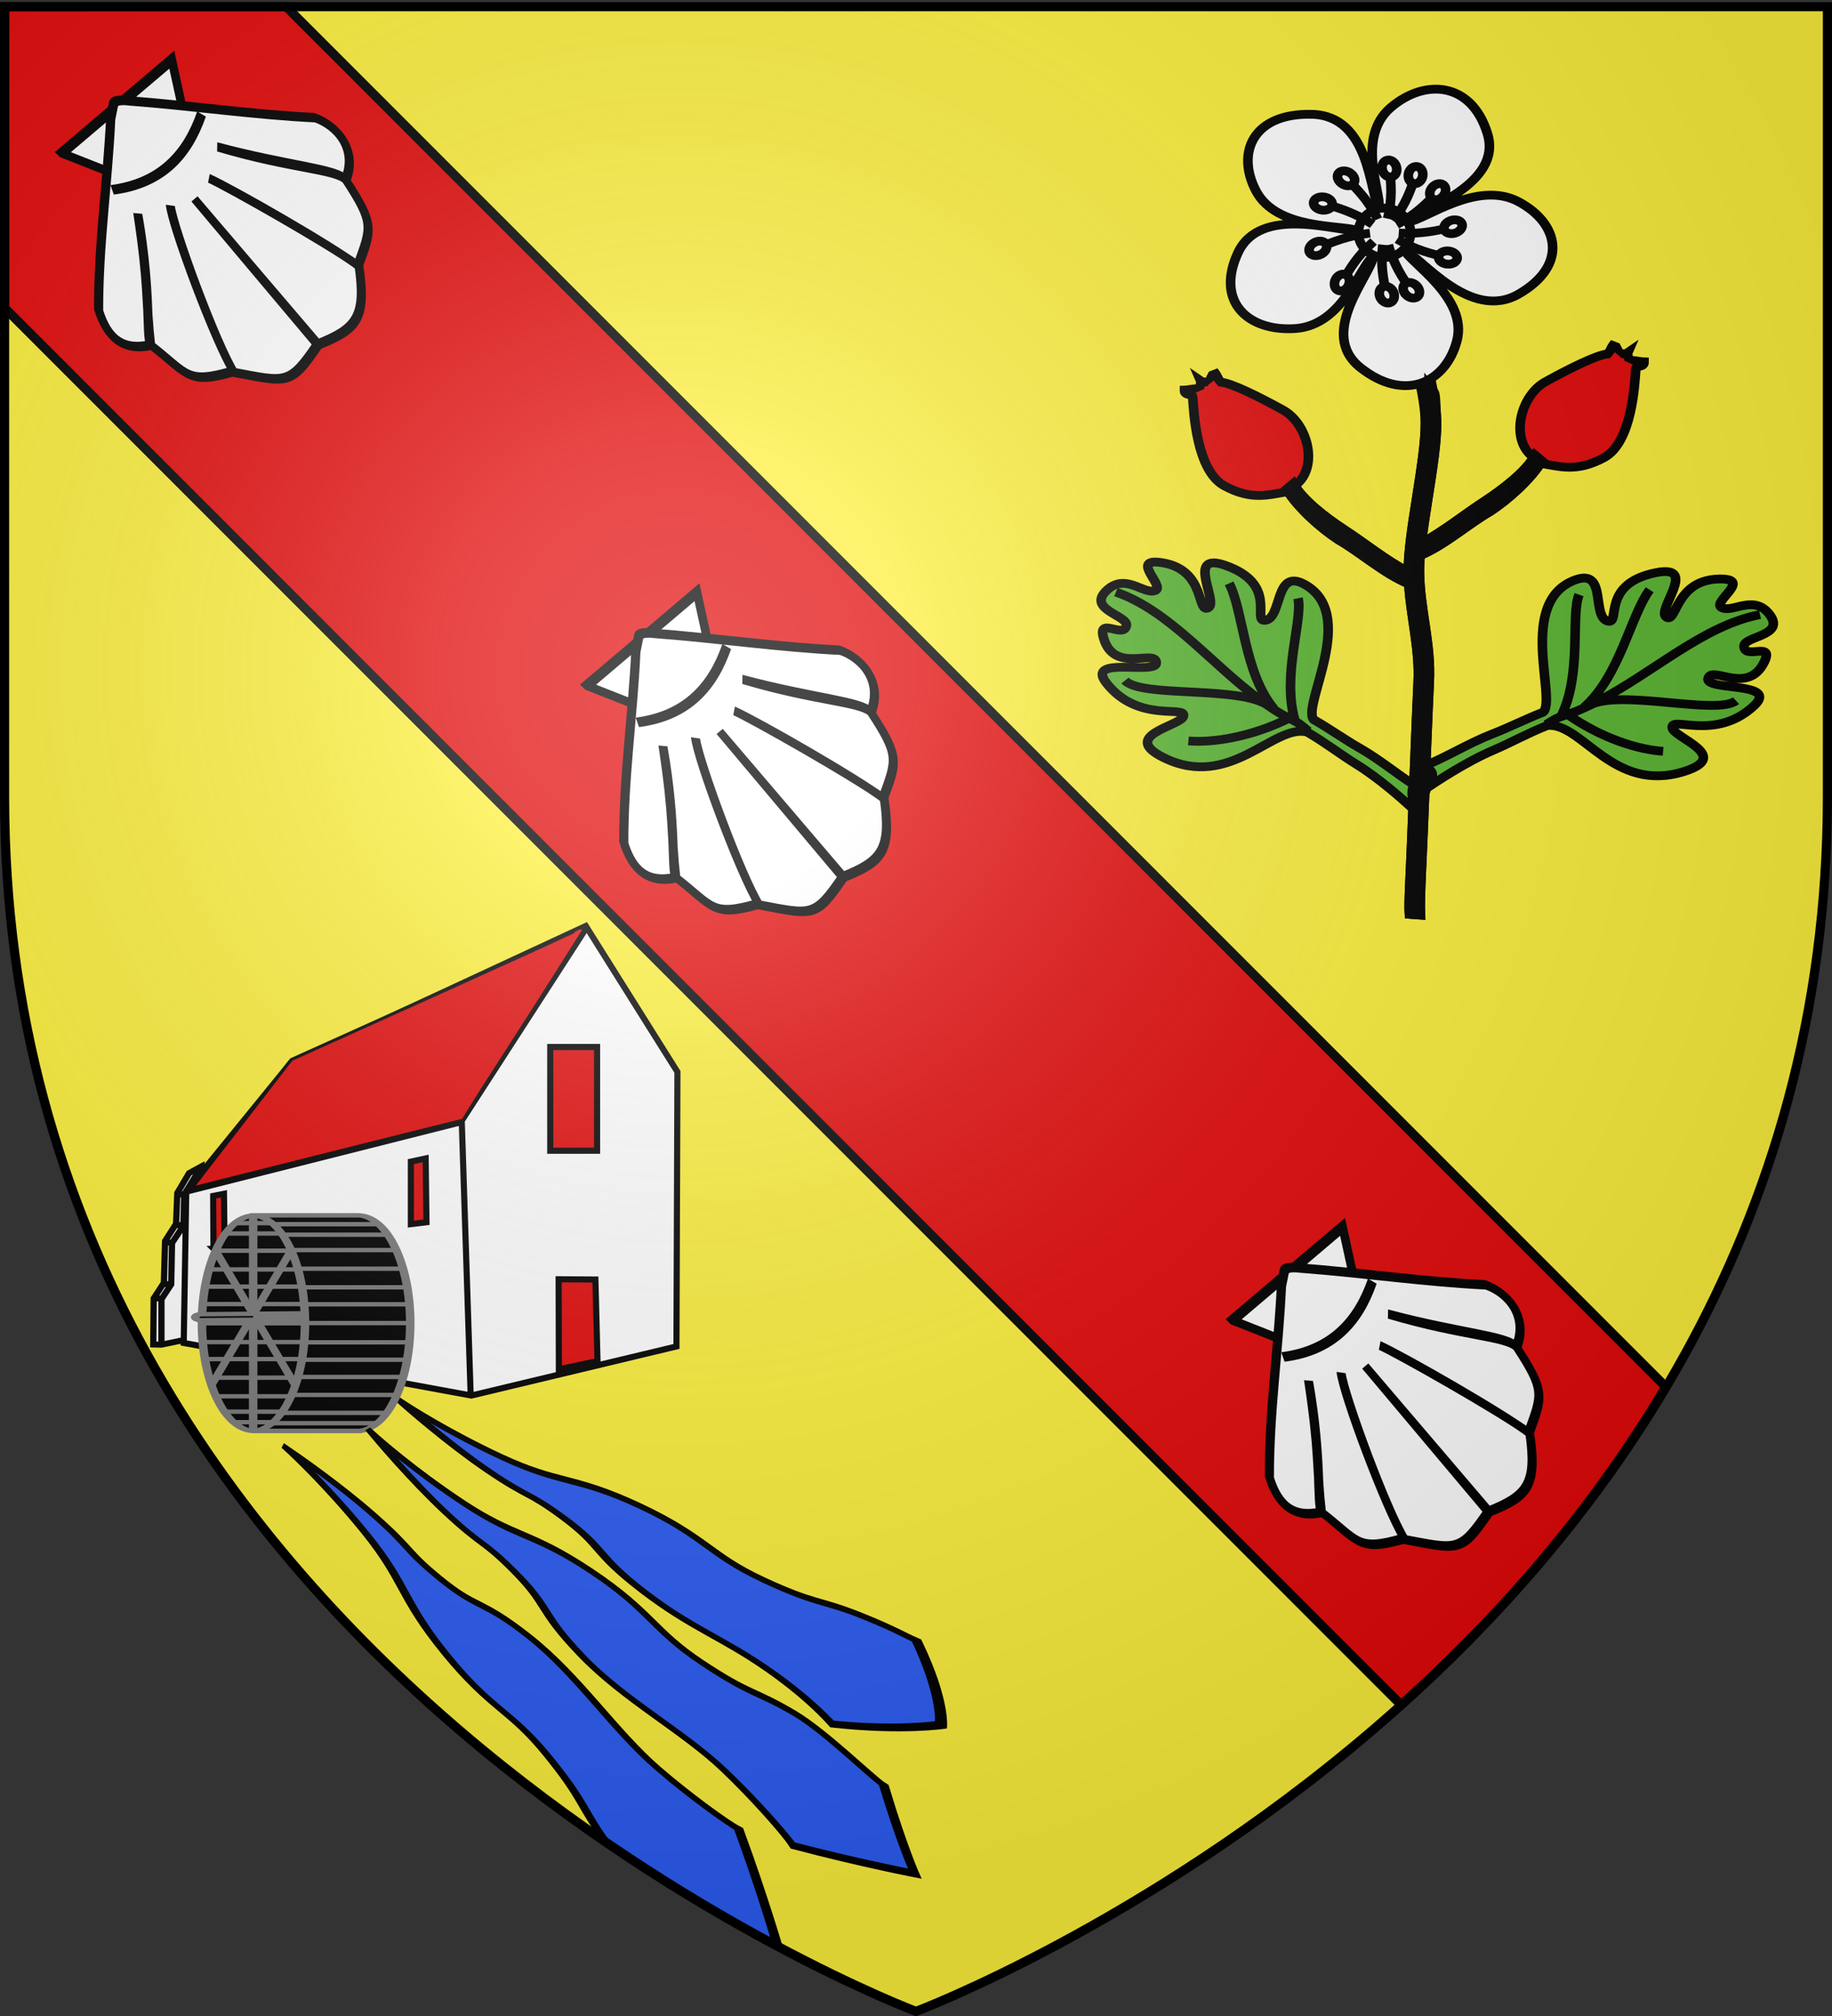
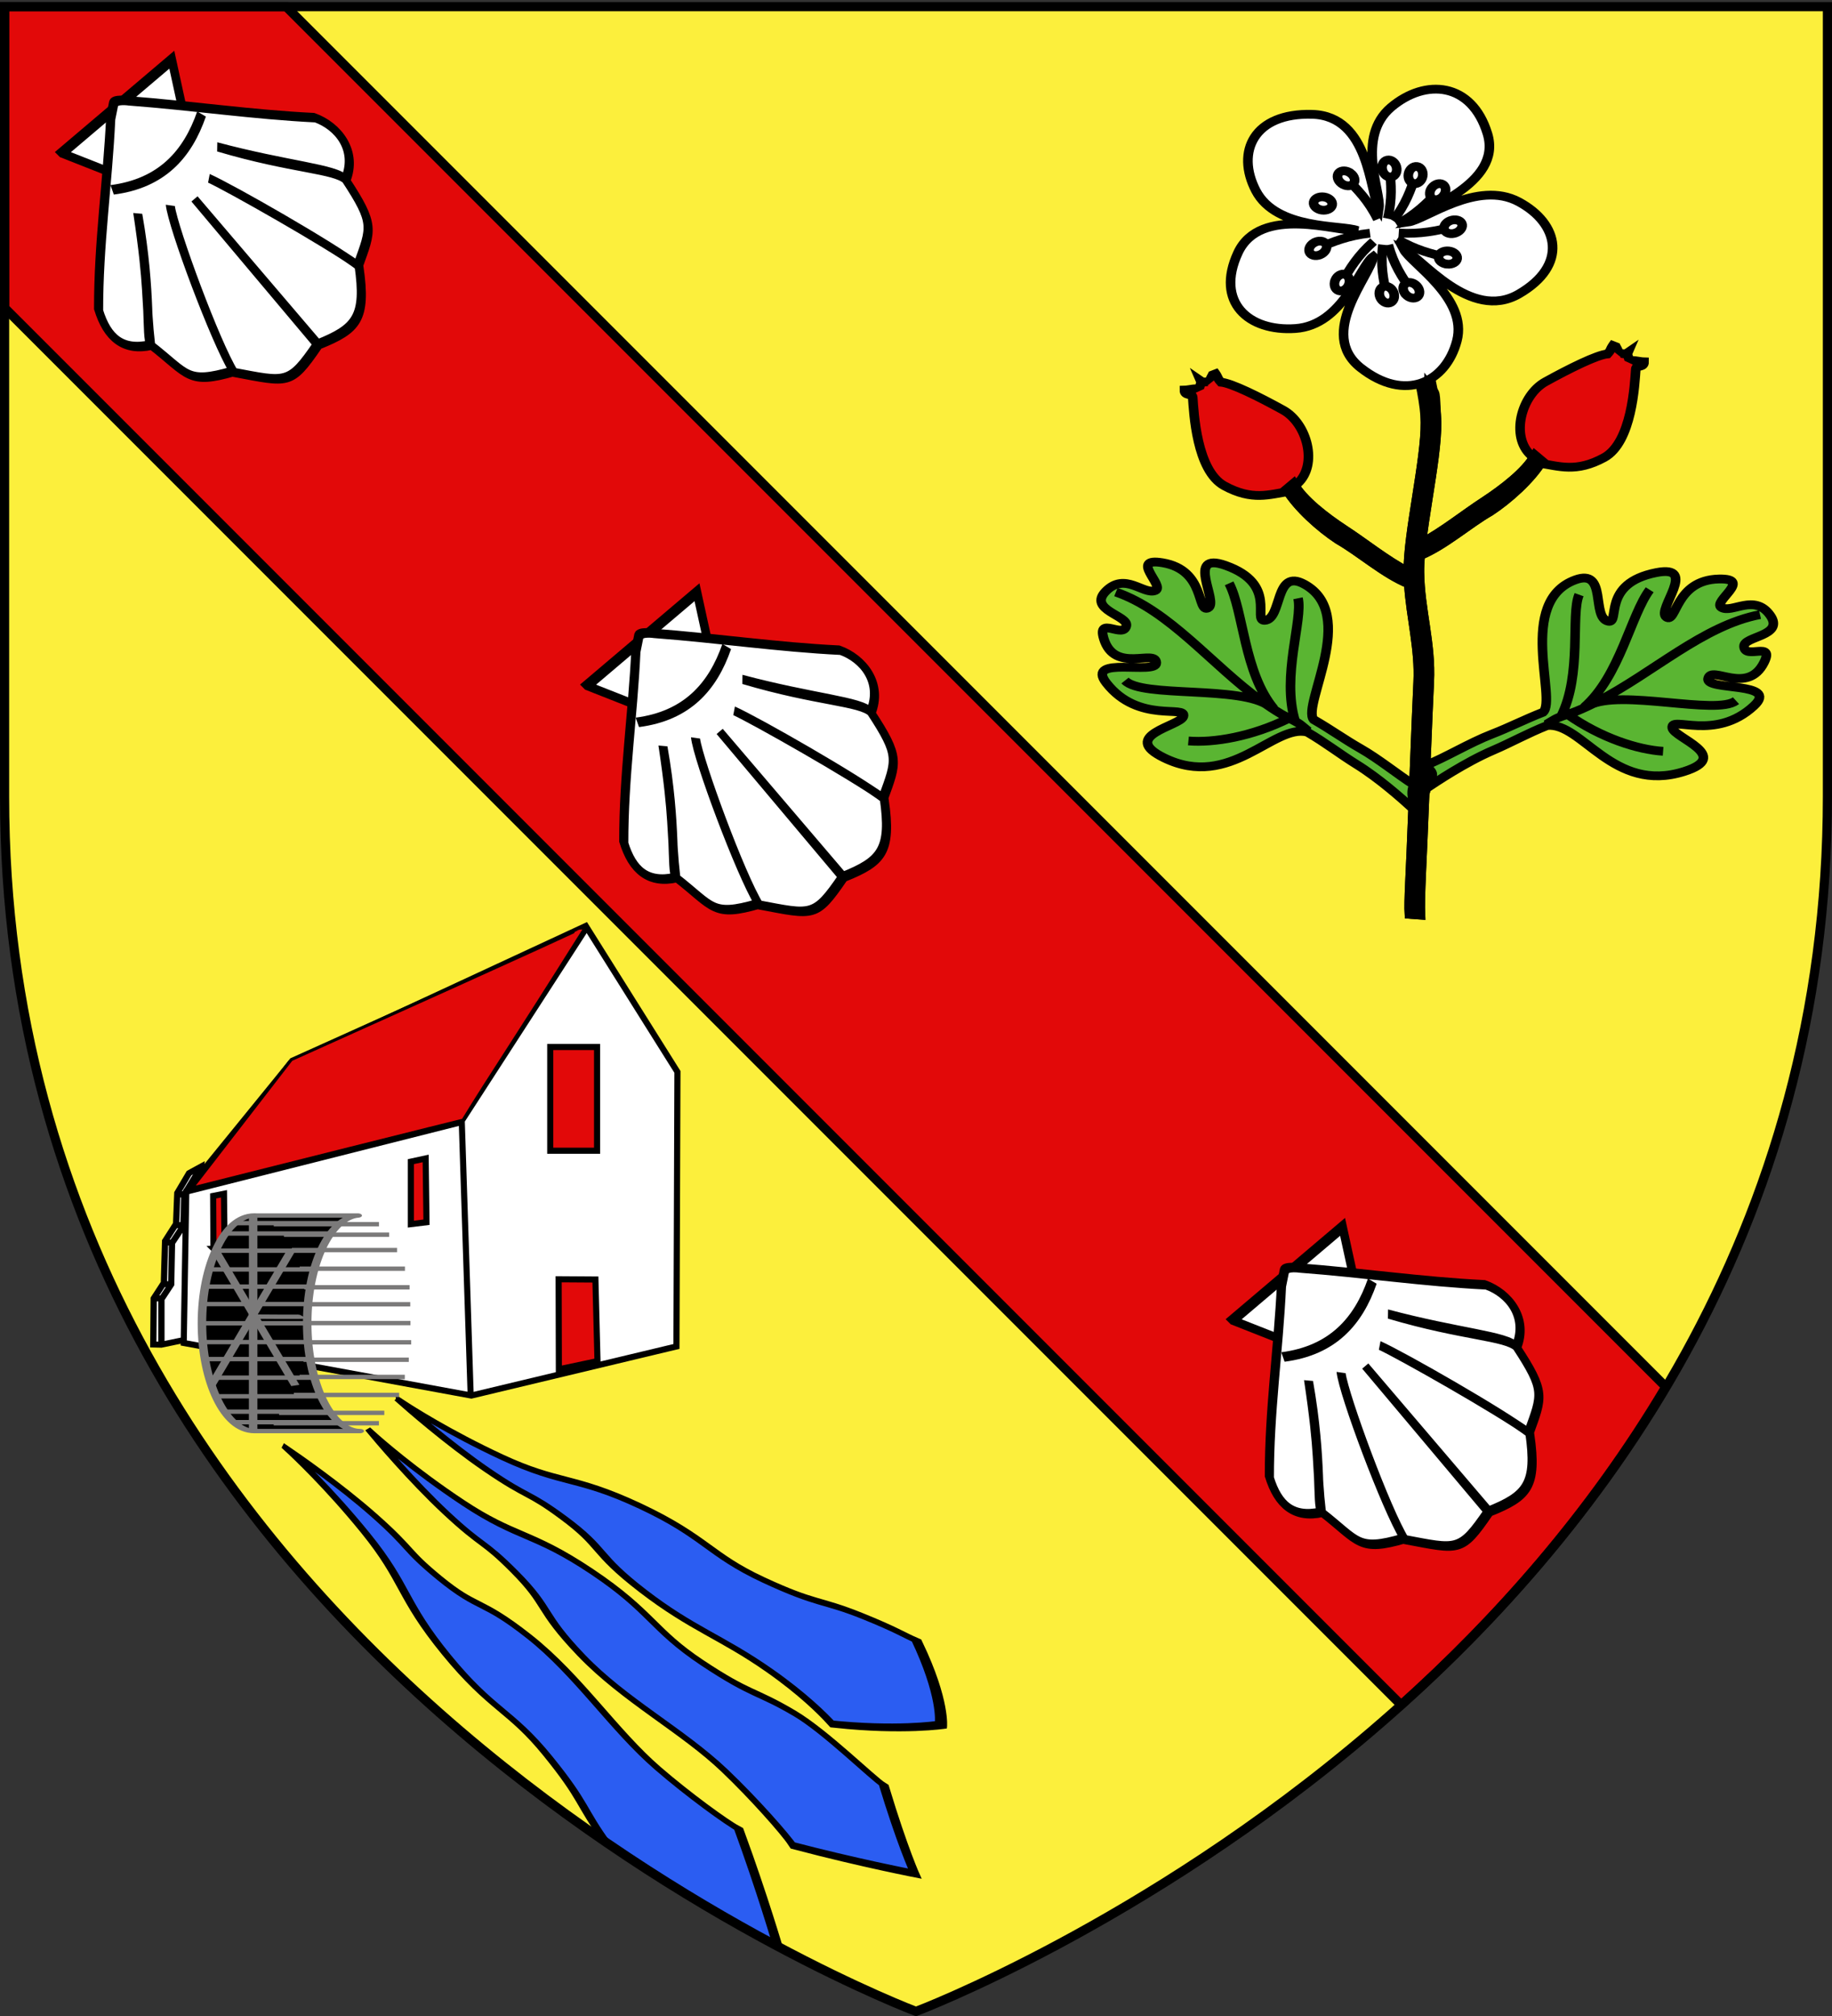
<svg xmlns="http://www.w3.org/2000/svg" xmlns:xlink="http://www.w3.org/1999/xlink" width="600" height="660" version="1.0">
  <rect width="100%" height="100%" fill="#333333" stroke="none" />
  <defs>
    <linearGradient id="a">
      <stop offset="0" style="stop-color:white;stop-opacity:.314" />
      <stop offset=".19" style="stop-color:white;stop-opacity:.251" />
      <stop offset=".6" style="stop-color:#6b6b6b;stop-opacity:.125" />
      <stop offset="1" style="stop-color:black;stop-opacity:.125" />
    </linearGradient>
    <linearGradient id="c">
      <stop offset="0" style="stop-color:#fd0000;stop-opacity:1" />
      <stop offset=".5" style="stop-color:#e77275;stop-opacity:.659" />
      <stop offset="1" style="stop-color:black;stop-opacity:.323" />
    </linearGradient>
    <linearGradient id="b">
      <stop offset="0" style="stop-color:white;stop-opacity:.314" />
      <stop offset=".19" style="stop-color:white;stop-opacity:.251" />
      <stop offset=".6" style="stop-color:#6b6b6b;stop-opacity:.125" />
      <stop offset="1" style="stop-color:black;stop-opacity:.125" />
    </linearGradient>
    <linearGradient id="d">
      <stop offset="0" style="stop-color:#fd0000;stop-opacity:1" />
      <stop offset=".5" style="stop-color:#e77275;stop-opacity:.659" />
      <stop offset="1" style="stop-color:black;stop-opacity:.323" />
    </linearGradient>
    <linearGradient id="e">
      <stop offset="0" style="stop-color:white;stop-opacity:.314" />
      <stop offset=".19" style="stop-color:white;stop-opacity:.251" />
      <stop offset=".6" style="stop-color:#6b6b6b;stop-opacity:.125" />
      <stop offset="1" style="stop-color:black;stop-opacity:.125" />
    </linearGradient>
    <linearGradient id="f">
      <stop offset="0" style="stop-color:#fff;stop-opacity:.314" />
      <stop offset=".19" style="stop-color:#fff;stop-opacity:.251" />
      <stop offset=".6" style="stop-color:#6b6b6b;stop-opacity:.125" />
      <stop offset="1" style="stop-color:#000;stop-opacity:.125" />
    </linearGradient>
    <linearGradient id="h">
      <stop offset="0" style="stop-color:#fd0000;stop-opacity:1" />
      <stop offset=".5" style="stop-color:#e77275;stop-opacity:.659" />
      <stop offset="1" style="stop-color:#000;stop-opacity:.323" />
    </linearGradient>
    <linearGradient id="g">
      <stop offset="0" style="stop-color:#fff;stop-opacity:.314" />
      <stop offset=".19" style="stop-color:#fff;stop-opacity:.251" />
      <stop offset=".6" style="stop-color:#6b6b6b;stop-opacity:.125" />
      <stop offset="1" style="stop-color:#000;stop-opacity:.125" />
    </linearGradient>
    <radialGradient xlink:href="#a" id="j" cx="221.445" cy="226.331" r="300" fx="221.445" fy="226.331" gradientTransform="matrix(1.353 0 0 1.349 -77.63 -85.747)" gradientUnits="userSpaceOnUse" />
  </defs>
  <g style="display:inline">
    <path d="M300 658.5s298.5-112.32 298.5-397.772V2.176H1.5v258.552C1.5 546.18 300 658.5 300 658.5z" style="fill:#fcef3c;fill-opacity:1;fill-rule:evenodd;stroke:none;stroke-width:1px;stroke-linecap:butt;stroke-linejoin:miter;stroke-opacity:1" />
    <g style="display:inline">
      <path d="M0 0h600v660H0z" style="fill:none;stroke:none" />
    </g>
    <g style="display:inline" transform="matrix(-1 0 0 1 600 0)">
      <path d="M598.5 100.781 141.125 558.156c-31.35-28.132-62.039-62.67-86.688-104.125L506.281 2.187H598.5v98.594z" style="fill:#e20909;fill-opacity:1;fill-rule:evenodd;stroke:#000;stroke-width:3;stroke-linecap:butt;stroke-linejoin:miter;stroke-miterlimit:4;stroke-opacity:1;stroke-dasharray:none" />
      <path d="M0 0h600v660H0z" style="fill:none;stroke:none" />
      <g style="stroke:#000;stroke-opacity:1;stroke-width:18.051;stroke-miterlimit:4;stroke-dasharray:none">
        <g id="i" style="fill:#fff;fill-opacity:1;stroke:#000;stroke-width:4.423;stroke-miterlimit:4;stroke-opacity:1;stroke-dasharray:none;display:inline">
          <path d="m160.088 143.24 39.926 57.312 39.536-57.313h-79.462z" style="fill:#fff;fill-opacity:1;fill-rule:evenodd;stroke:#000;stroke-width:4.423;stroke-linecap:butt;stroke-linejoin:miter;stroke-miterlimit:4;stroke-opacity:1;stroke-dasharray:none" transform="matrix(-.454 -.385 -.5 .59 724.109 27.262)" />
          <path d="M193.205 145.317c-24.415 20.16-49.988 37.34-73.277 58.592-6.371 11.439-4.51 20.095 9.277 25.69 14.759-16.923 18.768-17.905 41.384-46.036-22.423 29.559-41.451 42.844-41.29 46.098 5.38 19.66.987 22.705 25.28 31.063 2.902-14.41 25.627-63.19 32.519-70.814-6.737 8.182-29.757 56.596-32.581 71.376 18.946 17.92 18.758 19.452 44.688 14.031l.375-80.91.375 80.91c21.424 5.42 29.314 4.79 44.656-14.03-3.592-13.246-25.626-59.965-31.649-69.575 4.754 7.79 26.431 52.995 31.618 69.012 18.887-8.358 21.702-8.7 25.28-31.063-1.023-6.998-18.882-18.38-42.222-45.815 23.119 25.667 42.651 40.11 42.317 45.753 15.186-6.163 15.882-19.27 8.924-28.525-25.179-18.144-47.189-37.48-72.369-56.59 0 0-4.642-4.098-6.93-3.042l-6.375 3.875z" style="fill:#fff;fill-opacity:1;fill-rule:evenodd;stroke:#000;stroke-width:4.423;stroke-linecap:butt;stroke-linejoin:miter;stroke-miterlimit:4;stroke-opacity:1;stroke-dasharray:none" transform="matrix(-.454 -.385 -.5 .59 724.109 27.262)" />
          <path d="M168.248 168.921c23.134 11.519 44.287 9.173 64.465 0" style="fill:#fff;fill-opacity:1;fill-rule:evenodd;stroke:#000;stroke-width:4.423;stroke-linecap:butt;stroke-linejoin:miter;stroke-miterlimit:4;stroke-opacity:1;stroke-dasharray:none" transform="matrix(-.454 -.385 -.5 .59 724.109 27.262)" />
        </g>
      </g>
      <use xlink:href="#i" width="600" height="660" transform="translate(-383.441 382.105)" />
      <use xlink:href="#i" width="600" height="660" transform="translate(-172.004 174.337)" />
      <g style="stroke:#000;stroke-width:2.381;stroke-miterlimit:4;stroke-opacity:1;stroke-dasharray:none">
        <path d="m900.883 279.45-5.087 1.644s10.419 32.868 10.634 52.01c.108 9.616-1.99 24.31-4.111 39.007-2.106 14.589-4.237 29.177-4.153 39.593-11.09-6.338-20.855-15.134-31.301-22.535-8.344-5.976-19.868-15.421-24.193-24.054l-3.4 3.108c5.47 9.778 16.421 20.414 25.112 26.618 10.872 6.809 22.21 17.974 34.005 23.204 1.04 17.906 5.322 34.026 4.529 51.703-.328 7.298-1.186 29.322-2.049 54.045-7.777-5.41-16.986-13.631-25.893-19.162-7.726-4.798-14.095-9.871-22.563-15.19-5.751-7.661 21.707-55.572-4.46-71.229-14.587-8.728-10.54 18.437-19.162 18.995-6.162.4 6.654-19.037-18.94-28.903-19.723-7.604-2.996 19.425-8.375 22.325-5.625 3.033-1.013-19.914-22.06-23.733-16.4-2.975 1.432 12.344-3.43 14.577-5.611 2.578-14.644-9.906-23.97.446-8.789 9.757 11.033 12.8 9.937 18.145-1.437 7.009-14.247-5.31-10.912 6.745 5.18 18.72 25.099 5.133 25.392 12.738.255 6.636-34.62-3.986-24.11 10.661 15.509 21.613 39.071 11.23 37.168 17.602-1.501 5.026-31.247 10.089-9.282 21.782 32.128 17.103 52.803-18.05 69.11-13.574 8.74 5.534 15.874 11.631 23.748 16.947 10.853 7.326 21.735 17.842 27.384 23.468-1.17 34.744-2.208 48.567-1.77 55.506l5.324.418c-.42-9.467.78-27.59 2.035-63.895l.348-1.227c-.1-.053-.205-.112-.307-.167l.028-.85c5.276-3.854 19.517-14.294 33.071-20.626 8.607-4.02 16.591-8.928 26.089-13.03 16.805-1.877 31.751 36.072 66.155 24.193 23.521-8.121-5.071-17.768-5.77-22.967-.885-6.59 20.761 7.347 39.454-11.58 12.668-12.828-23.433-7.785-22.145-14.3 1.476-7.465 19.026 9.07 27.064-8.612 5.176-11.387-9.388-1.215-9.713-8.362-.249-5.45 19.798-5.366 12.64-16.375-7.596-11.68-18.467-.758-23.608-4.18-4.453-2.965 15.547-15.305-1.115-14.926-21.386.487-20.406 23.872-25.49 19.998-4.86-3.704 15.875-27.802-4.794-23.37-26.819 5.75-17.193 26.956-23.217 25.6-8.429-1.897-.186-28.1-15.957-21.754-28.29 11.38-8.649 62.984-15.525 69.653-9.194 3.933-16.273 7.964-24.653 11.497-11.016 4.644-22.973 12.652-32.04 16.431.718-19.855 1.395-36.931 1.714-43.815.946-20.392-4.53-38.126-4.752-57.808-.029-2.592.101-5.563.349-8.794 11.721-5.268 22.986-16.35 33.795-23.12 8.691-6.204 19.643-16.84 25.113-26.618l-3.4-3.094c-4.326 8.633-15.836 18.064-24.18 24.04-10.258 7.268-19.871 15.89-30.715 22.2.786-7.292 1.957-15.457 3.135-23.621 2.121-14.697 4.285-29.4 4.167-39.83-.235-20.951-10.898-53.599-10.898-53.599z" style="fill:#5ab532;fill-opacity:1;fill-rule:evenodd;stroke:#000;stroke-width:4.619;stroke-linecap:butt;stroke-linejoin:miter;stroke-miterlimit:4;stroke-opacity:1;stroke-dasharray:none" transform="matrix(-.678 0 0 .622 747.712 -68.857)" />
        <g style="stroke:#000;stroke-width:12.757;stroke-miterlimit:4;stroke-opacity:1;stroke-dasharray:none">
          <path d="M-449.218 237.715c-3.28 27.4-74.912 111.664-16.927 161.739 58.844 50.815 113.554 21.949 128.26-39.028 14.991-62.15-61.005-112.39-70.934-133.278 23.115 11.575 88.765 106.02 153.494 65.033 65.688-41.593 53.914-102.32-.185-134.067-55.14-32.357-124.366 26.054-147.25 29.476 17.728-18.825 126.21-54.703 105.615-128.497-20.899-74.887-82.443-81.113-128.432-38.458-46.875 43.476-12.932 123.64-16.038 146.501-12.434-22.613-12.18-133.878-88.756-136.323-77.709-2.482-102.076 54.375-75.147 111.026 27.447 57.74 114.096 49.357 135.164 58.022-25.506 2.239-129.243-37.991-159.05 32.587-30.247 71.623 14.051 114.799 76.595 110.033 63.748-4.858 85.632-90.795 103.59-104.766z" style="fill:#fff;fill-rule:evenodd;stroke:#000;stroke-width:12.757;stroke-linecap:butt;stroke-linejoin:miter;stroke-miterlimit:4;stroke-opacity:1;stroke-dasharray:none" transform="matrix(-.246 0 0 .225 39.74 30.497)" />
-           <path d="M-395.082 220.022c0 19.837-15.578 35.917-34.794 35.917-19.216 0-34.794-16.08-34.794-35.917 0-19.836 15.578-35.916 34.794-35.916 19.216 0 34.794 16.08 34.794 35.916z" style="fill:#fff;stroke:#000;stroke-width:12.757;stroke-miterlimit:4;stroke-opacity:1;stroke-dasharray:none" transform="matrix(-.246 0 0 .225 40.828 26.696)" />
          <g style="stroke:#000;stroke-width:14.872;stroke-miterlimit:4;stroke-opacity:1;stroke-dasharray:none">
            <path d="M-332.228-118.94c15.14-30.766 19.04-55.912 22.448-80.812" style="fill:none;stroke:#000;stroke-width:14.872;stroke-linecap:butt;stroke-linejoin:miter;stroke-miterlimit:4;stroke-opacity:1;stroke-dasharray:none" transform="matrix(-.176 .107 .116 .161 97.918 128.246)" />
            <path d="M-298.556-200.874c0 8.058-5.025 14.59-11.224 14.59s-11.224-6.532-11.224-14.59c0-8.059 5.025-14.592 11.224-14.592s11.224 6.533 11.224 14.592z" style="fill:#fff;stroke:#000;stroke-width:14.872;stroke-miterlimit:4;stroke-opacity:1;stroke-dasharray:none" transform="matrix(-.176 .107 .116 .161 97.918 128.246)" />
          </g>
          <g style="stroke:#000;stroke-width:14.872;stroke-miterlimit:4;stroke-opacity:1;stroke-dasharray:none">
            <path d="M-332.228-118.94c15.14-30.766 19.04-55.912 22.448-80.812" style="fill:none;stroke:#000;stroke-width:14.872;stroke-linecap:butt;stroke-linejoin:miter;stroke-miterlimit:4;stroke-opacity:1;stroke-dasharray:none" transform="matrix(.023 .192 .209 -.021 174.915 139.58)" />
            <path d="M-298.556-200.874c0 8.058-5.025 14.59-11.224 14.59s-11.224-6.532-11.224-14.59c0-8.059 5.025-14.592 11.224-14.592s11.224 6.533 11.224 14.592z" style="fill:#fff;stroke:#000;stroke-width:14.872;stroke-miterlimit:4;stroke-opacity:1;stroke-dasharray:none" transform="matrix(.023 .192 .209 -.021 174.915 139.58)" />
          </g>
          <g style="stroke:#000;stroke-width:14.872;stroke-miterlimit:4;stroke-opacity:1;stroke-dasharray:none">
            <path d="M-332.228-118.94c15.14-30.766 19.04-55.912 22.448-80.812" style="fill:none;stroke:#000;stroke-width:14.872;stroke-linecap:butt;stroke-linejoin:miter;stroke-miterlimit:4;stroke-opacity:1;stroke-dasharray:none" transform="matrix(.161 .125 .136 -.147 214.966 104.225)" />
            <path d="M-298.556-200.874c0 8.058-5.025 14.59-11.224 14.59s-11.224-6.532-11.224-14.59c0-8.059 5.025-14.592 11.224-14.592s11.224 6.533 11.224 14.592z" style="fill:#fff;stroke:#000;stroke-width:14.872;stroke-miterlimit:4;stroke-opacity:1;stroke-dasharray:none" transform="matrix(.161 .125 .136 -.147 214.966 104.225)" />
          </g>
          <g style="stroke:#000;stroke-width:14.872;stroke-miterlimit:4;stroke-opacity:1;stroke-dasharray:none">
            <path d="M-332.228-118.94c15.14-30.766 19.04-55.912 22.448-80.812" style="fill:none;stroke:#000;stroke-width:14.872;stroke-linecap:butt;stroke-linejoin:miter;stroke-miterlimit:4;stroke-opacity:1;stroke-dasharray:none" transform="matrix(.199 .064 .07 -.182 221.521 79.74)" />
            <path d="M-298.556-200.874c0 8.058-5.025 14.59-11.224 14.59s-11.224-6.532-11.224-14.59c0-8.059 5.025-14.592 11.224-14.592s11.224 6.533 11.224 14.592z" style="fill:#fff;stroke:#000;stroke-width:14.872;stroke-miterlimit:4;stroke-opacity:1;stroke-dasharray:none" transform="matrix(.199 .064 .07 -.182 221.521 79.74)" />
          </g>
          <g style="stroke:#000;stroke-width:14.872;stroke-miterlimit:4;stroke-opacity:1;stroke-dasharray:none">
            <path d="M-332.228-118.94c15.14-30.766 19.04-55.912 22.448-80.812" style="fill:none;stroke:#000;stroke-width:14.872;stroke-linecap:butt;stroke-linejoin:miter;stroke-miterlimit:4;stroke-opacity:1;stroke-dasharray:none" transform="matrix(.198 -.066 -.072 -.182 207.368 35.493)" />
            <path d="M-298.556-200.874c0 8.058-5.025 14.59-11.224 14.59s-11.224-6.532-11.224-14.59c0-8.059 5.025-14.592 11.224-14.592s11.224 6.533 11.224 14.592z" style="fill:#fff;stroke:#000;stroke-width:14.872;stroke-miterlimit:4;stroke-opacity:1;stroke-dasharray:none" transform="matrix(.198 -.066 -.072 -.182 207.368 35.493)" />
          </g>
          <g style="stroke:#000;stroke-width:14.872;stroke-miterlimit:4;stroke-opacity:1;stroke-dasharray:none">
            <path d="M-332.228-118.94c15.14-30.766 19.04-55.912 22.448-80.812" style="fill:none;stroke:#000;stroke-width:14.872;stroke-linecap:butt;stroke-linejoin:miter;stroke-miterlimit:4;stroke-opacity:1;stroke-dasharray:none" transform="matrix(.115 -.162 -.177 -.105 168.458 10.037)" />
            <path d="M-298.556-200.874c0 8.058-5.025 14.59-11.224 14.59s-11.224-6.532-11.224-14.59c0-8.059 5.025-14.592 11.224-14.592s11.224 6.533 11.224 14.592z" style="fill:#fff;stroke:#000;stroke-width:14.872;stroke-miterlimit:4;stroke-opacity:1;stroke-dasharray:none" transform="matrix(.115 -.162 -.177 -.105 168.458 10.037)" />
          </g>
          <g style="stroke:#000;stroke-width:14.872;stroke-miterlimit:4;stroke-opacity:1;stroke-dasharray:none">
-             <path d="M-332.228-118.94c15.14-30.766 19.04-55.912 22.448-80.812" style="fill:none;stroke:#000;stroke-width:14.872;stroke-linecap:butt;stroke-linejoin:miter;stroke-miterlimit:4;stroke-opacity:1;stroke-dasharray:none" transform="matrix(-.034 -.191 -.208 .031 114.415 13.69)" />
            <path d="M-298.556-200.874c0 8.058-5.025 14.59-11.224 14.59s-11.224-6.532-11.224-14.59c0-8.059 5.025-14.592 11.224-14.592s11.224 6.533 11.224 14.592z" style="fill:#fff;stroke:#000;stroke-width:14.872;stroke-miterlimit:4;stroke-opacity:1;stroke-dasharray:none" transform="matrix(-.034 -.191 -.208 .031 114.415 13.69)" />
          </g>
          <g style="stroke:#000;stroke-width:14.872;stroke-miterlimit:4;stroke-opacity:1;stroke-dasharray:none">
            <path d="M-332.228-118.94c15.14-30.766 19.04-55.912 22.448-80.812" style="fill:none;stroke:#000;stroke-width:14.872;stroke-linecap:butt;stroke-linejoin:miter;stroke-miterlimit:4;stroke-opacity:1;stroke-dasharray:none" transform="scale(-.211 .193) rotate(-50.602 .432 520.93)" />
            <path d="M-298.556-200.874c0 8.058-5.025 14.59-11.224 14.59s-11.224-6.532-11.224-14.59c0-8.059 5.025-14.592 11.224-14.592s11.224 6.533 11.224 14.592z" style="fill:#fff;stroke:#000;stroke-width:14.872;stroke-miterlimit:4;stroke-opacity:1;stroke-dasharray:none" transform="scale(-.211 .193) rotate(-50.602 .432 520.93)" />
          </g>
          <g style="stroke:#000;stroke-width:14.872;stroke-miterlimit:4;stroke-opacity:1;stroke-dasharray:none">
            <path d="M-332.228-118.94c15.14-30.766 19.04-55.912 22.448-80.812" style="fill:none;stroke:#000;stroke-width:14.872;stroke-linecap:butt;stroke-linejoin:miter;stroke-miterlimit:4;stroke-opacity:1;stroke-dasharray:none" transform="matrix(-.205 -.045 -.049 .188 71.605 78.99)" />
            <path d="M-298.556-200.874c0 8.058-5.025 14.59-11.224 14.59s-11.224-6.532-11.224-14.59c0-8.059 5.025-14.592 11.224-14.592s11.224 6.533 11.224 14.592z" style="fill:#fff;stroke:#000;stroke-width:14.872;stroke-miterlimit:4;stroke-opacity:1;stroke-dasharray:none" transform="matrix(-.205 -.045 -.049 .188 71.605 78.99)" />
          </g>
          <g style="stroke:#000;stroke-width:14.872;stroke-miterlimit:4;stroke-opacity:1;stroke-dasharray:none">
            <path d="M-332.228-118.94c15.14-30.766 19.04-55.912 22.448-80.812" style="fill:none;stroke:#000;stroke-width:14.872;stroke-linecap:butt;stroke-linejoin:miter;stroke-miterlimit:4;stroke-opacity:1;stroke-dasharray:none" transform="matrix(-.208 .03 .033 .191 78.576 104.974)" />
            <path d="M-298.556-200.874c0 8.058-5.025 14.59-11.224 14.59s-11.224-6.532-11.224-14.59c0-8.059 5.025-14.592 11.224-14.592s11.224 6.533 11.224 14.592z" style="fill:#fff;stroke:#000;stroke-width:14.872;stroke-miterlimit:4;stroke-opacity:1;stroke-dasharray:none" transform="matrix(-.208 .03 .033 .191 78.576 104.974)" />
          </g>
          <g style="stroke:#000;stroke-width:14.872;stroke-miterlimit:4;stroke-opacity:1;stroke-dasharray:none">
            <path d="M-332.228-118.94c15.14-30.766 19.04-55.912 22.448-80.812" style="fill:none;stroke:#000;stroke-width:14.872;stroke-linecap:butt;stroke-linejoin:miter;stroke-miterlimit:4;stroke-opacity:1;stroke-dasharray:none" transform="matrix(-.081 .178 .195 .074 138.177 144.237)" />
            <path d="M-298.556-200.874c0 8.058-5.025 14.59-11.224 14.59s-11.224-6.532-11.224-14.59c0-8.059 5.025-14.592 11.224-14.592s11.224 6.533 11.224 14.592z" style="fill:#fff;stroke:#000;stroke-width:14.872;stroke-miterlimit:4;stroke-opacity:1;stroke-dasharray:none" transform="matrix(-.081 .178 .195 .074 138.177 144.237)" />
          </g>
        </g>
        <path d="M964.258 492.223c.925-.267 3.769-2.588 6.212-3.727 2.346-1.095 5.967-2.144 8.883-3.444 3.38-1.506 6.7-3.201 9.976-5.036 27.246-15.258 51.317-40.148 78.726-45.808m-96.107 53.514c10.227-22.118 4.564-53.568 8.704-64.023m-5.743 62.912c16.365 12.592 34.261 18.71 46.325 19.52m-38.218-23.135c17.308-16.356 22.636-48.694 31.744-61.867m-29.208 60.816c15.128-8.744 61.538 5.455 70.891-2.444M850.378 495.842c-.872-.408-3.319-3.144-5.554-4.65-2.147-1.447-5.56-3.05-8.238-4.789-3.102-2.014-6.118-4.207-9.067-6.53-24.53-19.324-44.422-47.666-70.611-57.535m86.576 67.859c-6.65-23.443 3.854-53.624 1.396-64.597m-4.147 63.037c-18.13 9.884-36.762 13.134-48.804 12.051m41.361-16.886c-14.543-18.858-14.759-51.631-21.699-66.064m19.358 64.63c-13.578-10.999-61.635-4.218-69.641-13.48" style="fill:none;stroke:#000;stroke-width:4.619;stroke-linecap:butt;stroke-linejoin:miter;stroke-miterlimit:4;stroke-opacity:1;stroke-dasharray:none" transform="matrix(-.678 0 0 .622 747.712 -68.857)" />
        <path d="M840.521 369.378c3.024-.55 3.695-3.54 4.118-4.193 9.992-9.8 4.72-31.624-6.977-38.662-11.697-7.037-24.86-14.158-30.025-14.673-2.141-2.594-.744-1.901-3.565-5.982.405 2.032-2.56 4.238-1.233 6.055-1.253-1.23-2.87.822-5.019-.795.655 1.647-1.048 3.163-.518 4.949-1.15-1.557-4.862-.101-7.305-.042-.056 3.195 3.864 1.58 4.009 3.722.541 7.975 1.79 38.645 15.31 46.664 13.52 8.02 21.678 4.495 31.205 2.957zM961.526 354.512c-3.024-.55-3.695-3.539-4.118-4.192-9.992-9.8-4.72-31.624 6.977-38.662 11.697-7.037 24.86-14.158 30.025-14.674 2.141-2.593.744-1.9 3.565-5.981-.406 2.031 2.56 4.238 1.233 6.055 1.252-1.231 2.87.822 5.019-.795-.655 1.647 1.048 3.163.517 4.948 1.15-1.556 4.863-.1 7.305-.041.057 3.195-3.863 1.579-4.008 3.722-.541 7.975-1.79 38.644-15.31 46.664-13.52 8.02-21.678 4.495-31.205 2.956z" style="fill:#e20909;fill-rule:evenodd;stroke:#000;stroke-width:4.619;stroke-linecap:butt;stroke-linejoin:miter;stroke-miterlimit:4;stroke-opacity:1;stroke-dasharray:none" transform="matrix(-.678 0 0 .622 747.712 -68.857)" />
        <path d="m908.185 313.963-4.275 1.644s2.305-1.645 2.52 17.497c.108 9.616-1.99 24.31-4.111 39.007-2.106 14.589-4.237 29.177-4.153 39.593-11.09-6.338-20.855-15.134-31.301-22.535-8.344-5.976-19.868-15.421-24.193-24.054l-3.4 3.108c5.47 9.778 16.421 20.414 25.112 26.618 10.872 6.809 22.21 17.974 34.005 23.204 1.04 17.906 5.322 34.026 4.529 51.703-.328 7.298-1.186 29.322-2.049 54.045-2.134 5.076.507 8.665-.418 12.64-1.17 34.744-2.208 48.567-1.77 55.506l5.324.418c-.42-9.467.78-27.59 2.035-63.895l.348-1.227c-.1-.053-.205-.112-.307-.167l.028-.85c3.803-8.31 5.66-6.994.446-12.71.718-19.855 1.395-36.931 1.714-43.815.946-20.392-4.53-38.126-4.752-57.808-.029-2.592.101-5.563.349-8.794 11.721-5.268 22.986-16.35 33.795-23.12 8.691-6.204 19.643-16.84 25.113-26.618l-3.4-3.094c-4.326 8.633-15.836 18.064-24.18 24.04-10.258 7.268-19.871 15.89-30.715 22.2.786-7.292 1.957-15.457 3.135-23.621 2.121-14.697 4.285-29.4 4.167-39.83-.858-18.664-.1-14.24-3.596-19.085z" style="fill:#000;fill-opacity:1;fill-rule:evenodd;stroke:#000;stroke-width:4.619;stroke-linecap:butt;stroke-linejoin:miter;stroke-miterlimit:4;stroke-opacity:1;stroke-dasharray:none" transform="matrix(-.678 0 0 .622 747.712 -68.857)" />
        <g style="display:inline">
          <g style="fill:#fff;fill-opacity:1;stroke:#000;stroke-width:3.492;stroke-miterlimit:4;stroke-opacity:1;stroke-dasharray:none;display:inline">
            <path d="m-332.927 48.836-6.864 3.91-6.581 11.585-.684 18.003-6.152 10.026-.684 24.383-5.697 9.115-.228 26.89 4.444.113 17.432-3.76 5.014-100.265z" style="fill:#fff;fill-opacity:1;fill-rule:evenodd;stroke:#000;stroke-width:3.492;stroke-linecap:butt;stroke-linejoin:miter;stroke-miterlimit:4;stroke-opacity:1;stroke-dasharray:none" transform="matrix(-.585 0 0 .561 339.303 354.477)" />
            <path d="m-333.383 49.747-9.115 15.496-.456 18.23-6.38 10.026-.456 24.155-5.47 8.66v25.75M-342.431 64.854l-3.552.55M-342.954 83.017l-4.263.122M-349.448 93.272l-3.532-.114M-350.246 117.654l-3.874-.227M-355.26 125.858h-3.645" style="fill:#fff;fill-opacity:1;fill-rule:evenodd;stroke:#000;stroke-width:3.492;stroke-linecap:butt;stroke-linejoin:miter;stroke-miterlimit:4;stroke-opacity:1;stroke-dasharray:none" transform="matrix(-.585 0 0 .561 339.303 354.477)" />
          </g>
          <path d="m-461.922 214.36-67.176-16.073-.321-89.885 30.004-47.769 96.716 44.873 34.143 41.958.835 49.68-26.051 4.762-1.8-.978-5.185.743-.061 1.466-61.104 11.223z" style="fill:#fff;fill-rule:evenodd;stroke:#000;stroke-width:2;stroke-linecap:butt;stroke-linejoin:miter;stroke-miterlimit:4;stroke-opacity:1;stroke-dasharray:none" transform="translate(907.552 242.515)" />
          <path d="m-499.986 60.665 41.21 63.72-2.916 89.623" style="fill:#fff;stroke:#000;stroke-width:2;stroke-linecap:butt;stroke-linejoin:miter;stroke-miterlimit:4;stroke-opacity:1;stroke-dasharray:none;display:inline" transform="translate(907.552 242.515)" />
          <path d="m-377.461 166.276-3.643-.202.197-17.767 3.544.707-.098 17.262zM-442.11 158.24l-5.12-.622.27-20.88 4.85 1.05v20.452z" style="fill:#e20909;fill-rule:evenodd;stroke:#000;stroke-width:2;stroke-linecap:butt;stroke-linejoin:miter;stroke-miterlimit:4;stroke-opacity:1;stroke-dasharray:none;display:inline" transform="translate(907.552 242.515)" />
          <path d="m-369.113 147.464-89.268-22.542" style="fill:#fff;stroke:#000;stroke-width:2;stroke-linecap:butt;stroke-linejoin:miter;stroke-miterlimit:4;stroke-opacity:1;stroke-dasharray:none;display:inline" transform="translate(907.552 242.515)" />
          <path d="M-503.102 100.253h15.34v33.962h-15.34z" style="fill:#e20909;fill-opacity:1;fill-rule:nonzero;stroke:#000;stroke-width:2;stroke-linecap:round;stroke-miterlimit:4;stroke-opacity:1;stroke-dasharray:none;stroke-dashoffset:0" transform="translate(907.552 242.515)" />
          <g style="fill:#2b5df2;stroke:#000;stroke-width:13.704;stroke-miterlimit:4;stroke-opacity:1;stroke-dasharray:none">
            <g style="fill:#2b5df2;stroke:#000;stroke-width:13.704;stroke-miterlimit:4;stroke-opacity:1;stroke-dasharray:none;display:inline">
              <path d="M290.219 3.616c.968 10.29 4.449 59.241-10.219 117.813-16.455 65.708-52.5 67.5-70 140s15 90 0 150-30.71 56.463-47.948 101.342c-13.514 35.181-12.072 45.95-16.286 59.088C231.172 640.227 290 659.929 290 659.929s64.203-24.205 133.063-78.594c-9.481-15.07-26.105-46.42-33.063-89.906-10-62.5 9.688-89.594-7.813-157.094-17.5-67.5-40.882-62.434-52.968-117.875-10.65-48.855 3.25-40.031-4.25-95.031-6.793-49.815-29.755-107.316-34.063-117.813h-.687z" style="fill:#2b5df2;fill-opacity:1;fill-rule:evenodd;stroke:#000;stroke-width:13.704;stroke-linecap:butt;stroke-linejoin:miter;stroke-miterlimit:4;stroke-opacity:1;stroke-dasharray:none" transform="matrix(.109 .093 -.269 .161 437.748 431.464)" />
            </g>
          </g>
          <g style="fill:#000;stroke:#7b7a7a;stroke-opacity:1;stroke-width:3.648;stroke-miterlimit:4;stroke-dasharray:none;fill-opacity:1">
            <g style="fill:#000;display:inline;stroke:#7b7a7a;stroke-opacity:1;stroke-width:3.648;stroke-miterlimit:4;stroke-dasharray:none;fill-opacity:1">
              <g style="fill:#000;stroke:#7b7a7a;stroke-opacity:1;stroke-width:3.648;stroke-miterlimit:4;stroke-dasharray:none;fill-opacity:1">
                <g style="fill:#000;display:inline;stroke:#7b7a7a;stroke-opacity:1;stroke-width:3.648;stroke-miterlimit:4;stroke-dasharray:none;fill-opacity:1">
                  <path d="M-255 360c-12.402 0-22.469 40.332-22.469 90.031 0 49.7 10.067 90.032 22.469 90.031.258 0 .525-.027.781-.062h43.344c-12-1.83-21.594-41.434-21.594-89.969 0-49.7 10.067-90.031 22.469-90.031h-45z" style="fill:#000;fill-opacity:1;stroke:#7b7a7a;stroke-width:3.648;stroke-linejoin:round;stroke-miterlimit:4;stroke-opacity:1;stroke-dasharray:none;display:inline" transform="matrix(-.766 0 0 -.392 321.318 609.624)" />
                  <path d="M-232.567 450h-45" style="fill:#000;fill-rule:evenodd;stroke:#7b7a7a;stroke-width:3.648;stroke-linecap:butt;stroke-linejoin:miter;stroke-opacity:1;stroke-miterlimit:4;stroke-dasharray:none;fill-opacity:1" transform="matrix(-.766 0 0 -.392 321.318 609.624)" />
                  <path d="M-232.477 434.316h-45M-232.19 420.126h-45M-230.212 404.585h-45M-226.834 389.044h-45M-223.455 376.206h-45M-219.11 367.421h-45M-219.085 533.644h-45M-221.384 525h-45M-227.654 510.623h-45M-230.158 495h-45M-231.85 480.623h-45M-232.88 466.074h-45" style="fill:#000;fill-rule:evenodd;stroke:#7b7a7a;stroke-width:3.648;stroke-linecap:butt;stroke-linejoin:miter;stroke-opacity:1;display:inline;stroke-miterlimit:4;stroke-dasharray:none;fill-opacity:1" transform="matrix(-.766 0 0 -.392 321.318 609.624)" />
                </g>
                <path d="m-230.386 502.78 34.03-112.3" style="fill:#000;fill-rule:evenodd;stroke:#7b7a7a;stroke-width:3.648;stroke-linecap:butt;stroke-linejoin:miter;stroke-opacity:1;stroke-miterlimit:4;stroke-dasharray:none;fill-opacity:1" transform="matrix(.766 0 0 .392 679.751 256.482)" />
                <path d="m-194.654 502.1-34.03-112.301" style="fill:#000;fill-rule:evenodd;stroke:#7b7a7a;stroke-width:3.648;stroke-linecap:butt;stroke-linejoin:miter;stroke-opacity:1;display:inline;stroke-miterlimit:4;stroke-dasharray:none;fill-opacity:1" transform="matrix(.766 0 0 .392 679.751 256.482)" />
                <path d="M-212.35 360.533v179.68" style="fill:#000;fill-rule:evenodd;stroke:#7b7a7a;stroke-width:3.648;stroke-linecap:butt;stroke-linejoin:miter;stroke-opacity:1;stroke-miterlimit:4;stroke-dasharray:none;fill-opacity:1" transform="matrix(.766 0 0 .392 679.751 256.482)" />
-                 <path d="M-266.67 443.672c-1.38.048-2.5 1.12-2.5 2.5s1.12 2.548 2.5 2.5l31.889-1.11h2.219l42.51.74c1.38.024 2.5-1.12 2.5-2.5s-1.12-2.476-2.5-2.5l-42.51-.74h-2.22z" style="fill:#000;fill-opacity:1;stroke:#7b7a7a;stroke-width:3.648;stroke-linejoin:round;stroke-miterlimit:4;stroke-opacity:1;stroke-dasharray:none" transform="matrix(.766 0 0 .392 679.751 256.482)" />
                <g style="fill:#000;stroke:#7b7a7a;stroke-opacity:1;stroke-width:3.648;stroke-miterlimit:4;stroke-dasharray:none;fill-opacity:1">
-                   <path d="M-255 360c-12.402 0-22.469 40.332-22.469 90.031 0 49.7 10.067 90.032 22.469 90.031.258 0 .525-.027.781-.062h43.344c-12-1.83-21.594-41.434-21.594-89.969 0-49.7 10.067-90.031 22.469-90.031h-45z" style="fill:#000;fill-opacity:1;stroke:#7b7a7a;stroke-width:3.648;stroke-linejoin:round;stroke-miterlimit:4;stroke-opacity:1;stroke-dasharray:none;display:inline" transform="matrix(.766 0 0 .392 678.186 256.749)" />
                  <path d="M-232.567 450h-45" style="fill:#000;fill-rule:evenodd;stroke:#7b7a7a;stroke-width:3.648;stroke-linecap:butt;stroke-linejoin:miter;stroke-opacity:1;stroke-miterlimit:4;stroke-dasharray:none;fill-opacity:1" transform="matrix(.766 0 0 .392 678.186 256.749)" />
                  <path d="M-232.477 434.316h-45M-232.19 420.126h-45M-230.212 404.585h-45M-226.834 389.044h-45M-223.455 376.206h-45M-219.11 367.421h-45M-219.085 533.644h-45M-221.384 525h-45M-227.722 510h-45M-230.158 495h-45M-231.85 480.623h-45M-232.88 466.074h-45" style="fill:#000;fill-rule:evenodd;stroke:#7b7a7a;stroke-width:3.648;stroke-linecap:butt;stroke-linejoin:miter;stroke-opacity:1;display:inline;stroke-miterlimit:4;stroke-dasharray:none;fill-opacity:1" transform="matrix(.766 0 0 .392 678.186 256.749)" />
                </g>
                <path d="M-233.789 445.268c.34.34 21.44 0 21.44 0" style="fill:#000;fill-rule:evenodd;stroke:#7b7a7a;stroke-width:3.648;stroke-linecap:butt;stroke-linejoin:miter;stroke-opacity:1;stroke-miterlimit:4;stroke-dasharray:none;fill-opacity:1" transform="matrix(.766 0 0 .392 679.751 256.482)" />
              </g>
            </g>
          </g>
          <path d="m-490.586 205.766-12.655-2.683.686-26.71 12.044-.08z" style="fill:#e20909;fill-rule:evenodd;stroke:#000;stroke-width:2;stroke-linecap:butt;stroke-linejoin:miter;stroke-miterlimit:4;stroke-opacity:1;stroke-dasharray:none;display:inline" transform="translate(907.552 242.515)" />
          <path d="M191.349 304.237c-25.27 40.229-29.572 46.019-39.704 62.499 0 0 .424-.212-88.797 22.234l32.546-42.086c93.772-42.134 93.772-42.481 93.772-42.481" style="fill:#e20909;stroke:#000;stroke-width:1px;stroke-linecap:butt;stroke-linejoin:miter;stroke-opacity:1" transform="matrix(-1 0 0 1 600 0)" />
          <g style="fill:#2b5df2;stroke:#000;stroke-width:13.704;stroke-miterlimit:4;stroke-opacity:1;stroke-dasharray:none">
            <g style="fill:#2b5df2;stroke:#000;stroke-width:13.704;stroke-miterlimit:4;stroke-opacity:1;stroke-dasharray:none;display:inline">
              <path d="M290.219 3.616c.968 10.29 4.449 59.241-10.219 117.813-16.455 65.708-52.5 67.5-70 140s15 90 0 150-30.71 56.463-47.948 101.342c-13.514 35.181.85 106.28-3.364 119.418 85.407 68.369 116.972 101.343 116.972 101.343s66.33-42.795 135.19-97.185c-9.48-15.07-27.442-66.666-34.4-110.151-10-62.5 23.238-124.361 5.738-191.861-17.5-67.5-40.883-62.434-52.97-117.875-10.65-48.855 3.25-40.031-4.25-95.031-6.792-49.815-29.754-107.316-34.062-117.813zM450.52-29.832c1.23 10.323 8.246 59.72 35.987 123.637 31.121 71.705 68.536 82.755 102.2 161.704 33.664 78.949 4.064 88.622 32.455 154.09 28.39 65.47 43.764 65.851 71.183 116.359-21.34 95.575-40.21 113.977-68.943 197.751 0 0-77.398-60.91-159.904-134.378 6.479-13.06 13.767-61.472 11.505-104.366-3.25-61.649-50.777-133.69-47.405-198.559 3.373-64.87 28.49-53.69 28.91-107.555.37-47.466-12-41.953-16.196-96.537-3.8-49.437 7.347-102.64 9.501-112.321z" style="fill:#2b5df2;fill-opacity:1;fill-rule:evenodd;stroke:#000;stroke-width:13.704;stroke-linecap:butt;stroke-linejoin:miter;stroke-miterlimit:4;stroke-opacity:1;stroke-dasharray:none" transform="matrix(.122 .075 -.241 .199 443.54 446.744)" />
            </g>
          </g>
        </g>
      </g>
    </g>
  </g>
-   <path d="M300 658.5s298.5-112.32 298.5-397.772V2.176H1.5v258.552C1.5 546.18 300 658.5 300 658.5z" style="opacity:1;fill:url(#j);fill-opacity:1;fill-rule:evenodd;stroke:none;stroke-width:1px;stroke-linecap:butt;stroke-linejoin:miter;stroke-opacity:1" />
  <path d="M300 658.5S1.5 546.18 1.5 260.728V2.176h597v258.552C598.5 546.18 300 658.5 300 658.5z" style="opacity:1;fill:none;fill-opacity:1;fill-rule:evenodd;stroke:#000;stroke-width:3;stroke-linecap:butt;stroke-linejoin:miter;stroke-miterlimit:4;stroke-dasharray:none;stroke-opacity:1" />
</svg>